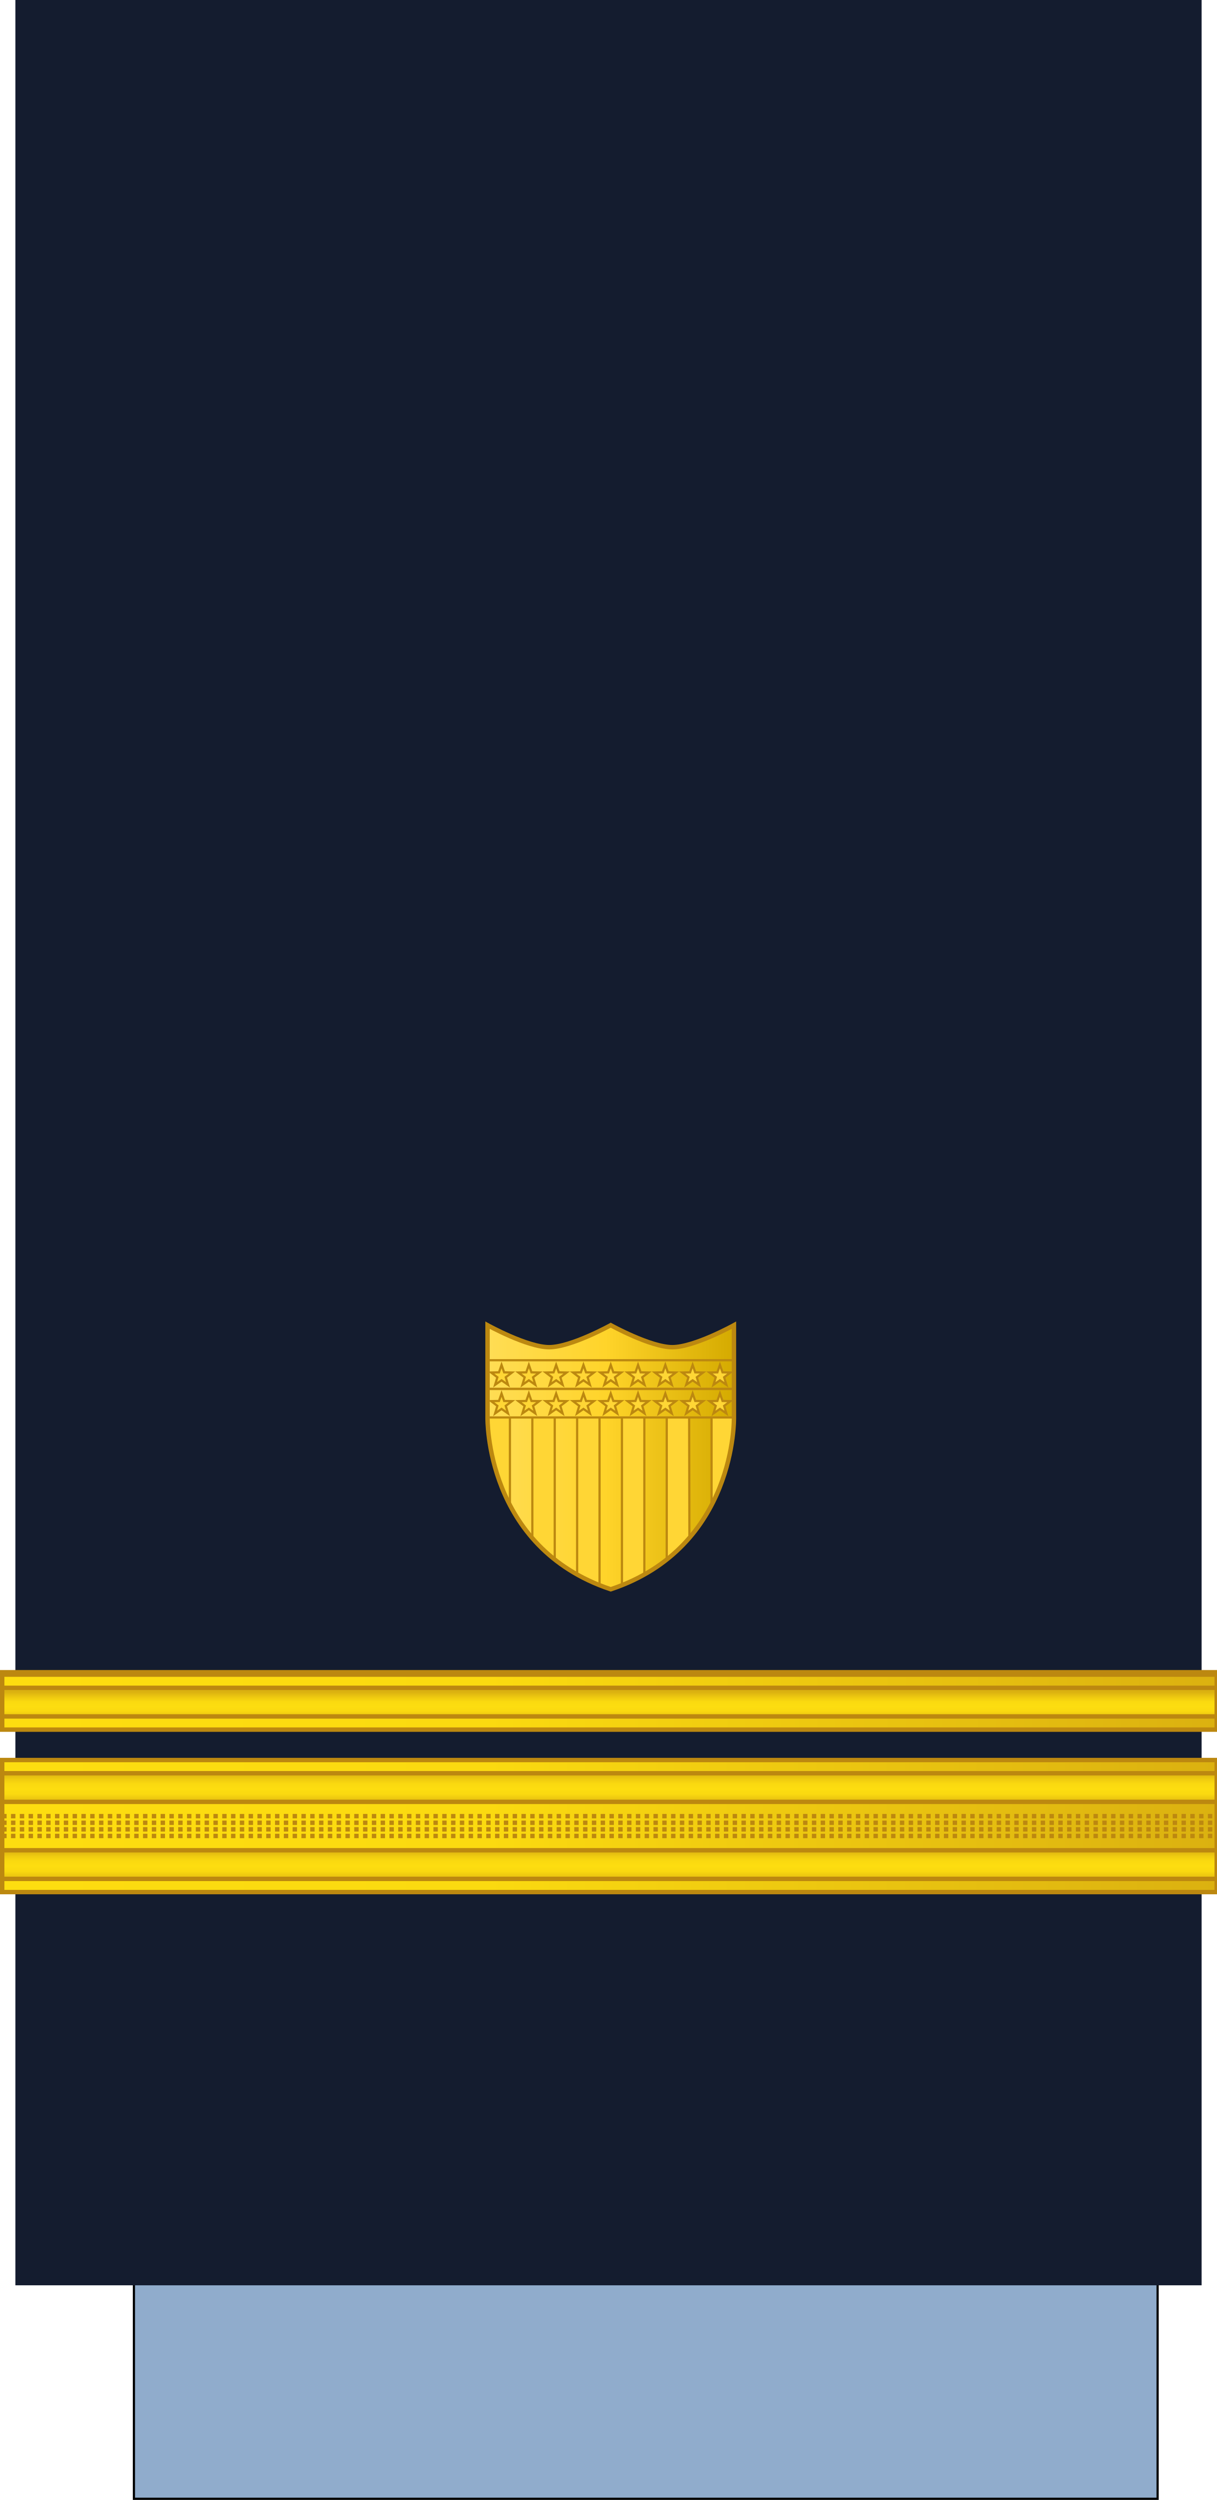
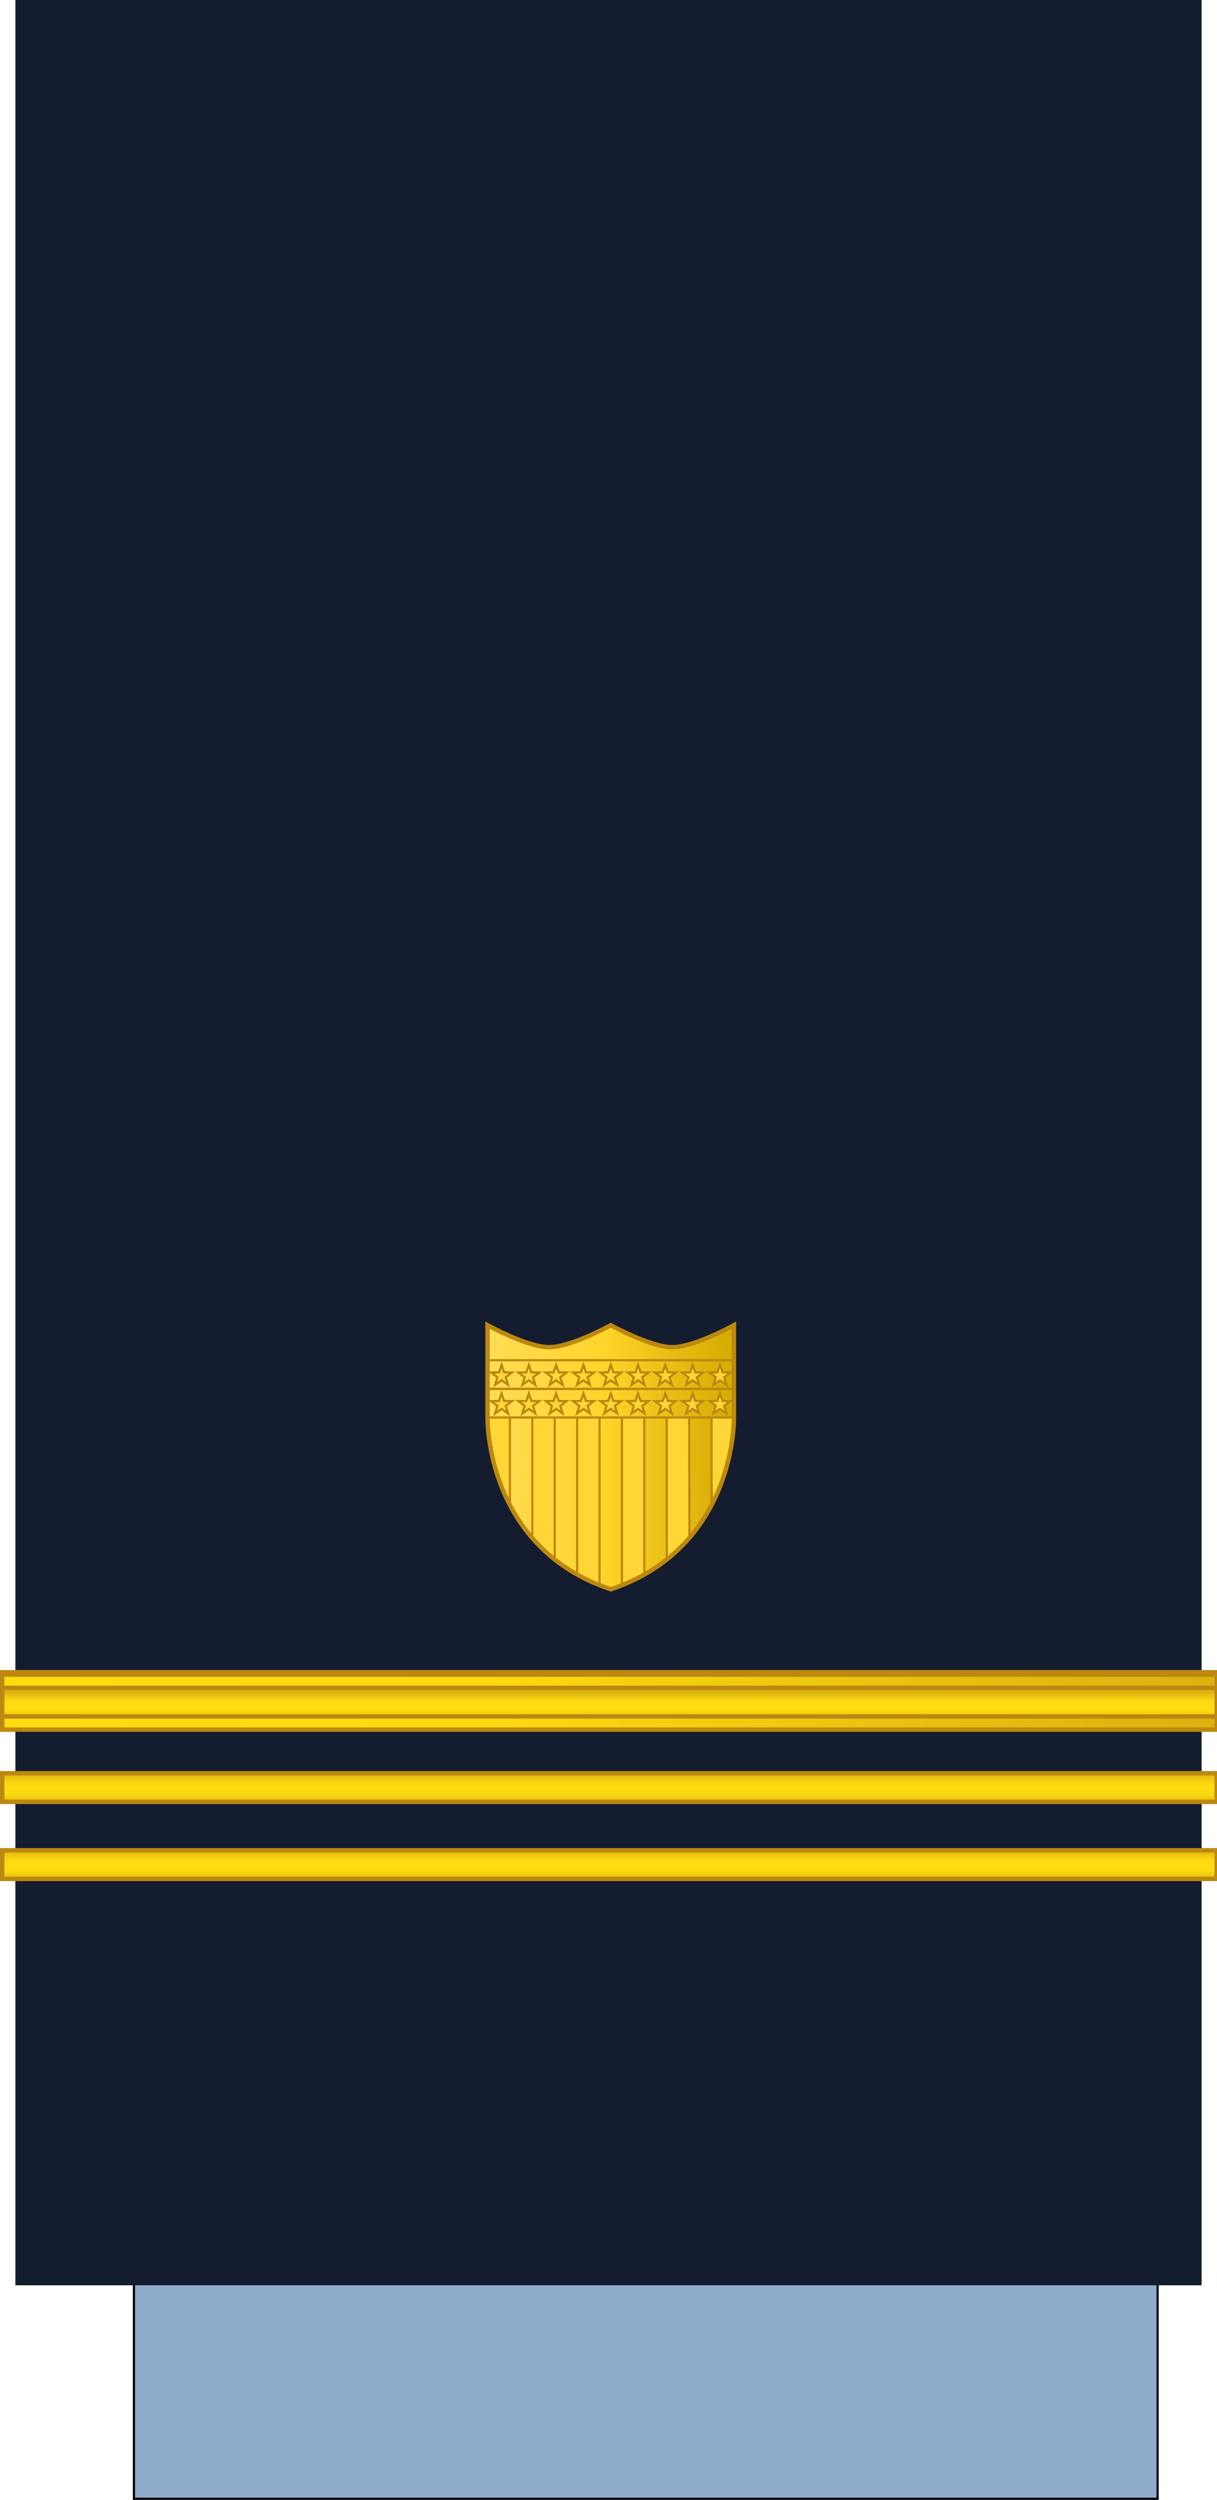
<svg xmlns="http://www.w3.org/2000/svg" xmlns:ns1="http://www.inkscape.org/namespaces/inkscape" xmlns:ns2="http://sodipodi.sourceforge.net/DTD/sodipodi-0.dtd" xmlns:xlink="http://www.w3.org/1999/xlink" width="73.29mm" height="150.502mm" viewBox="0 0 73.29 150.502" version="1.1" id="svg1" ns1:version="1.3 (0e150ed6c4, 2023-07-21)" ns2:docname="US-CoastGuard-O2.svg" xml:space="preserve">
  <ns2:namedview id="namedview1" pagecolor="#ffffff" bordercolor="#000000" borderopacity="0.25" ns1:showpageshadow="2" ns1:pageopacity="0.0" ns1:pagecheckerboard="0" ns1:deskcolor="#d1d1d1" ns1:document-units="mm" ns1:zoom="1.8101934" ns1:cx="176.50048" ns1:cy="337.25679" ns1:window-width="1920" ns1:window-height="1009" ns1:window-x="-8" ns1:window-y="-8" ns1:window-maximized="1" ns1:current-layer="layer1" />
  <defs id="defs1">
    <linearGradient id="E" gradientTransform="matrix(1,0,0,0.791,47.802,-243.741)" x1="-47.793" y1="581.998" x2="229.207" y2="581.998" r="9.101" cy="793.79" cx="1062.115" xlink:href="#R">
      <stop offset="0" stop-color="#fddd10" id="stop32" />
      <stop offset=".399" stop-color="#fbda10" id="stop34" />
      <stop offset="1" stop-color="#dbb110" id="stop36" />
    </linearGradient>
    <linearGradient id="R" gradientUnits="userSpaceOnUse" />
    <linearGradient gradientTransform="matrix(0.407,0.913,0.913,-0.407,-726.289,-349.363)" y2="409.272" x2="993.978" y1="409.272" x1="981.496" gradientUnits="userSpaceOnUse" id="251230">
      <stop id="stop10613" style="stop-color:#DBB110" offset="0" />
      <stop id="stop10615" style="stop-color:#E0B810" offset="0.051" />
      <stop id="stop10617" style="stop-color:#F0CC10" offset="0.202" />
      <stop id="stop10619" style="stop-color:#FAD910" offset="0.332" />
      <stop id="stop10621" style="stop-color:#FDDD10" offset="0.5" />
      <stop id="stop10623" style="stop-color:#FAD910" offset="0.667" />
      <stop id="stop10625" style="stop-color:#F0CC10" offset="0.778" />
      <stop id="stop10627" style="stop-color:#E0B810" offset="0.944" />
      <stop id="stop10629" style="stop-color:#DBB110" offset="1" />
    </linearGradient>
    <linearGradient id="B" gradientTransform="translate(846.033,-121.531)" x1="-887.033" y1="799.531" x2="-610.033" y2="799.531" r="9.101" cy="793.79" cx="1062.115" gradientUnits="userSpaceOnUse" spreadMethod="pad">
      <stop offset="0" stop-color="#fddd10" id="stop64" />
      <stop offset=".399" stop-color="#fbda10" id="stop65" />
      <stop offset="1" stop-color="#dbb110" id="stop66" />
    </linearGradient>
    <linearGradient ns1:collect="always" xlink:href="#linearGradient4746" id="linearGradient11" x1="296.915" y1="177.874" x2="353.419" y2="177.874" gradientUnits="userSpaceOnUse" />
    <linearGradient ns1:collect="always" id="linearGradient4746">
      <stop style="stop-color:#ffdd55;stop-opacity:1" offset="0" id="stop4742" />
      <stop id="stop4750" offset="0.479" style="stop-color:#ffd42a;stop-opacity:1" />
      <stop style="stop-color:#d4aa00;stop-opacity:1" offset="1" id="stop4744" />
    </linearGradient>
    <linearGradient ns1:collect="always" xlink:href="#251230" id="linearGradient103" x1="297.166" y1="168.937" x2="302.257" y2="168.938" gradientUnits="userSpaceOnUse" />
    <linearGradient ns1:collect="always" xlink:href="#251230" id="linearGradient112" x1="307.348" y1="168.938" x2="312.439" y2="168.938" gradientUnits="userSpaceOnUse" />
    <linearGradient ns1:collect="always" xlink:href="#251230" id="linearGradient139" x1="337.894" y1="168.938" x2="342.984" y2="168.938" gradientUnits="userSpaceOnUse" />
    <linearGradient ns1:collect="always" xlink:href="#251230" id="linearGradient148" x1="327.711" y1="168.938" x2="332.802" y2="168.938" gradientUnits="userSpaceOnUse" />
    <linearGradient ns1:collect="always" xlink:href="#E" id="linearGradient1-7" gradientTransform="scale(2.989,0.335)" x1="0.167" y1="692.171" x2="92.499" y2="692.171" gradientUnits="userSpaceOnUse" />
    <linearGradient ns1:collect="always" xlink:href="#251230" id="linearGradient9" gradientUnits="userSpaceOnUse" gradientTransform="matrix(1,0,0,0.791,-113.543,418.069)" x1="-24.924" y1="-119.565" x2="-24.924" y2="-110.565" />
    <linearGradient ns1:collect="always" xlink:href="#251230" id="linearGradient10" gradientUnits="userSpaceOnUse" gradientTransform="matrix(1,0,0,0.791,-113.543,400.569)" x1="-24.924" y1="-119.565" x2="-24.924" y2="-110.565" />
    <linearGradient ns1:collect="always" xlink:href="#251230" id="linearGradient10805-2" gradientUnits="userSpaceOnUse" gradientTransform="matrix(0.265,0,0,0.209,-211.982,171.674)" x1="-24.924" y1="-119.565" x2="-24.924" y2="-110.565" />
    <linearGradient id="H" x1="-153.883" y1="230.195" x2="-14.736" y2="230.195" gradientTransform="matrix(1,0,0,0.791,291.889,25.016)" r="9.101" cy="793.79" cx="1062.115" gradientUnits="userSpaceOnUse" spreadMethod="pad">
      <stop offset="0" stop-color="#fddd10" id="stop136" />
      <stop offset=".399" stop-color="#fbda10" id="stop137" />
      <stop offset="1" stop-color="#dbb110" id="stop138" />
    </linearGradient>
    <linearGradient xlink:href="#A" id="L-3" gradientTransform="scale(6.077,0.165)" x1="45.497" y1="2105.778" x2="45.497" y2="2145.28" gradientUnits="userSpaceOnUse" />
    <linearGradient id="A" xlink:href="#R">
      <stop offset="0" stop-color="#dbb110" id="stop4" />
      <stop offset=".051" stop-color="#e0b810" id="stop6" />
      <stop offset=".202" stop-color="#f0cc10" id="stop8" />
      <stop offset=".332" stop-color="#fad910" id="stop10" />
      <stop offset=".5" stop-color="#fddd10" id="stop12" />
      <stop offset=".667" stop-color="#fad910" id="stop14" />
      <stop offset=".778" stop-color="#f0cc10" id="stop16" />
      <stop offset=".944" stop-color="#e0b810" id="stop18" />
      <stop offset="1" stop-color="#dbb110" id="stop20" />
    </linearGradient>
    <linearGradient ns1:collect="always" xlink:href="#E" id="linearGradient1-6" gradientUnits="userSpaceOnUse" gradientTransform="matrix(1,0,0,0.33,47.802,157.96)" x1="-47.793" y1="581.998" x2="229.207" y2="581.998" spreadMethod="pad" />
  </defs>
  <g ns1:label="Lag 1" ns1:groupmode="layer" id="layer1" transform="translate(-92.604,-39.423)">
    <path d="m 100.669,173.984 h 61.648 v 15.875 H 100.669 Z" fill="#fff" stroke="#000000" stroke-width="0.132" id="path96" style="fill:#90accc;fill-opacity:1" />
    <path d="M 93.53,39.423 H 164.968 V 177.006 H 93.53 Z" fill="#121116" id="path98" style="fill:#141c2f;fill-opacity:1;stroke-width:0.265" />
    <g id="g4991-9" transform="matrix(0.265,0,0,0.265,92.604,65.088)">
      <g id="g230-0" class="C" transform="translate(0,101.445)" style="stroke:#bc8810">
-         <path id="use220-4" d="m 0.5,201.555 h 276 v 30 H 0.5 Z" style="fill:url(#linearGradient1-7);paint-order:normal" />
        <g id="g226-0" transform="scale(-1,1)" />
-         <path id="path228-2" class="D E" d="m 0.5,218.805 h 276 m -276,-1.5 h 276 m -276,-1.5 h 276 m -276,-1.5 h 276" style="fill:none;stroke-dasharray:1, 1" />
      </g>
      <rect y="323.5" x="-276.5" height="6.5" width="276" id="rect18588-4-8-5-0-3-8-3-0-6-6-0-0-1-4-62" style="opacity:1;fill:url(#linearGradient9);fill-opacity:1;stroke:#bc8810;stroke-width:1;stroke-linecap:square;stroke-linejoin:miter;stroke-miterlimit:4;stroke-dasharray:none;stroke-opacity:1;paint-order:normal" transform="scale(-1,1)" />
      <rect y="306" x="-276.5" height="6.5" width="276" id="rect18588-4-8-5-0-3-8-3-0-6-6-21-4-2-0" style="opacity:1;fill:url(#linearGradient10);fill-opacity:1;stroke:#bc8810;stroke-width:1;stroke-linecap:square;stroke-linejoin:miter;stroke-miterlimit:4;stroke-dasharray:none;stroke-opacity:1;paint-order:normal" transform="scale(-1,1)" />
    </g>
    <g id="g10" transform="translate(-89.336,-6.556)">
      <rect y="146.653" x="-255.097" height="1.72" width="73.025" id="rect18588-4-8-5-0-3-8-3-0-6-6-0-0-1-4-9" style="fill:url(#linearGradient10805-2);fill-opacity:1;stroke:#bc8810;stroke-width:0.265;stroke-linecap:square;stroke-linejoin:miter;stroke-miterlimit:4;stroke-dasharray:none;stroke-opacity:1;paint-order:normal" transform="scale(-1,1)" />
      <g id="g4777" transform="matrix(0.265,0,0,0.265,181.94,55.769)">
        <path id="use100-0" d="m 0.5,343.5 h 276 V 356 H 0.5 Z" style="fill:url(#linearGradient1-6);stroke:#bc8810;stroke-width:1;stroke-linecap:square;stroke-linejoin:miter;stroke-miterlimit:4;stroke-dasharray:none;stroke-opacity:1;paint-order:normal" />
        <path style="fill:url(#L-3);stroke:#bc8810;paint-order:normal" ns1:connector-curvature="0" d="M 276.5,346.5 H 0.5 v 6.5 h 276 z" id="path229" />
      </g>
    </g>
    <g id="g9" transform="matrix(0.265,0,0,0.265,43.215,79.996)">
      <path style="fill:url(#linearGradient11);stroke:#bc8810;stroke-width:0.5;stroke-opacity:1" d="m 297.166,168.916 0.001,-20.962 c 0,0 9.045,5 14,5 4.955,0 14,-5 14,-5 0,0 9.045,5 14,5 4.955,0 14,-5 14,-5 l 10e-4,20.962 c 0,0 0.628,29.49 -28.001,39.038 -28.629,-9.548 -28.001,-39.038 -28.001,-39.038 z" id="path1" ns2:nodetypes="cczczcccc" />
      <path style="fill:#ffd635;fill-opacity:1;stroke:none;stroke-width:0.5;stroke-dasharray:none;stroke-opacity:1" d="m 301.792,187.876 c -2.069,-4.215 -3.487,-8.849 -4.192,-13.695 -0.24,-1.649 -0.408,-3.597 -0.409,-4.727 l -1.4e-4,-0.523 h 2.531 2.531 v 9.922 c 0,5.457 -0.005,9.922 -0.01,9.922 -0.006,0 -0.209,-0.404 -0.451,-0.898 z" id="path3" />
      <path style="fill:#ffd635;fill-opacity:1;stroke:none;stroke-width:0.5;stroke-dasharray:none;stroke-opacity:1" d="m 311.987,200.81 c -1.288,-1.048 -3.132,-2.804 -4.168,-3.968 l -0.471,-0.529 v -13.69 -13.69 h 2.541 2.541 V 185.041 c 0,8.86 -0.006,16.109 -0.013,16.109 -0.007,0 -0.201,-0.153 -0.431,-0.34 z" id="path4" />
      <path style="fill:#ffd635;fill-opacity:1;stroke:none;stroke-width:0.5;stroke-dasharray:none;stroke-opacity:1" d="m 321.557,206.561 c -0.941,-0.405 -3.024,-1.416 -3.679,-1.786 l -0.32,-0.181 v -17.831 -17.831 h 2.519 2.519 v 19.026 c 0,10.464 -0.015,19.025 -0.033,19.024 -0.018,-0.001 -0.471,-0.19 -1.005,-0.42 z" id="path5" />
-       <path style="fill:#ffd635;fill-opacity:1;stroke:none;stroke-width:0.5;stroke-dasharray:none;stroke-opacity:1" d="m 348.541,187.86 c 2.069,-4.215 3.487,-8.849 4.192,-13.695 0.24,-1.649 0.408,-3.597 0.409,-4.727 l 1.4e-4,-0.523 h -2.531 -2.531 v 9.922 c 0,5.457 0.005,9.922 0.01,9.922 0.006,0 0.209,-0.404 0.451,-0.898 z" id="path3-8" />
+       <path style="fill:#ffd635;fill-opacity:1;stroke:none;stroke-width:0.5;stroke-dasharray:none;stroke-opacity:1" d="m 348.541,187.86 c 2.069,-4.215 3.487,-8.849 4.192,-13.695 0.24,-1.649 0.408,-3.597 0.409,-4.727 l 1.4e-4,-0.523 h -2.531 -2.531 v 9.922 z" id="path3-8" />
      <path style="fill:#ffd635;fill-opacity:1;stroke:none;stroke-width:0.5;stroke-dasharray:none;stroke-opacity:1" d="m 338.347,200.794 c 1.288,-1.048 3.132,-2.804 4.168,-3.968 l 0.471,-0.529 v -13.69 -13.69 h -2.541 -2.541 V 185.025 c 0,8.86 0.006,16.109 0.013,16.109 0.007,0 0.201,-0.153 0.431,-0.34 z" id="path4-9" />
      <path style="fill:#ffd635;fill-opacity:1;stroke:none;stroke-width:0.5;stroke-dasharray:none;stroke-opacity:1" d="m 328.776,206.545 c 0.941,-0.405 3.024,-1.416 3.679,-1.786 l 0.32,-0.181 v -17.831 -17.831 h -2.519 -2.519 v 19.026 c 0,10.464 0.015,19.025 0.033,19.024 0.018,-0.001 0.471,-0.19 1.005,-0.42 z" id="path5-0" />
      <rect style="fill:none;fill-opacity:1;stroke:#bc8810;stroke-width:0.5;stroke-dasharray:none;stroke-opacity:1" id="rect6" width="56" height="6.5" x="297.168" y="155.916" />
      <g id="g7" transform="translate(268.334,-11.853)" style="fill:#ffd635;fill-opacity:1;stroke:#bc8810;stroke-opacity:1">
        <path ns2:type="star" style="fill:#ffd635;fill-opacity:1;stroke:#bc8810;stroke-width:0.5;stroke-dasharray:none;stroke-opacity:1" id="path7" ns1:flatsided="false" ns2:sides="5" ns2:cx="35.625" ns2:cy="171.1875" ns2:r1="2.5" ns2:r2="0.99999988" ns2:arg1="-1.5707963" ns2:arg2="-0.9424778" ns1:rounded="0" ns1:randomized="-8.67362e-19" d="m 35.625,168.688 0.588,1.691 1.79,0.036 -1.427,1.082 0.518,1.714 -1.469,-1.023 -1.469,1.023 0.518,-1.714 -1.427,-1.082 1.79,-0.036 z" ns1:transform-center-y="-0.23872876" transform="translate(-3.606,0.143)" />
        <path ns2:type="star" style="fill:#ffd635;fill-opacity:1;stroke:#bc8810;stroke-width:0.5;stroke-dasharray:none;stroke-opacity:1" id="path7-4" ns1:flatsided="false" ns2:sides="5" ns2:cx="35.625" ns2:cy="171.1875" ns2:r1="2.5" ns2:r2="0.99999988" ns2:arg1="-1.5707963" ns2:arg2="-0.9424778" ns1:rounded="0" ns1:randomized="-8.67362e-19" d="m 35.625,168.688 0.588,1.691 1.79,0.036 -1.427,1.082 0.518,1.714 -1.469,-1.023 -1.469,1.023 0.518,-1.714 -1.427,-1.082 1.79,-0.036 z" ns1:transform-center-y="-0.23872876" transform="translate(2.598,0.143)" />
        <path ns2:type="star" style="fill:#ffd635;fill-opacity:1;stroke:#bc8810;stroke-width:0.5;stroke-dasharray:none;stroke-opacity:1" id="path7-1" ns1:flatsided="false" ns2:sides="5" ns2:cx="35.625" ns2:cy="171.1875" ns2:r1="2.5" ns2:r2="0.99999988" ns2:arg1="-1.5707963" ns2:arg2="-0.9424778" ns1:rounded="0" ns1:randomized="-8.67362e-19" d="m 35.625,168.688 0.588,1.691 1.79,0.036 -1.427,1.082 0.518,1.714 -1.469,-1.023 -1.469,1.023 0.518,-1.714 -1.427,-1.082 1.79,-0.036 z" ns1:transform-center-y="-0.23872876" transform="translate(8.802,0.143)" />
        <path ns2:type="star" style="fill:#ffd635;fill-opacity:1;stroke:#bc8810;stroke-width:0.5;stroke-dasharray:none;stroke-opacity:1" id="path7-48" ns1:flatsided="false" ns2:sides="5" ns2:cx="35.625" ns2:cy="171.1875" ns2:r1="2.5" ns2:r2="0.99999988" ns2:arg1="-1.5707963" ns2:arg2="-0.9424778" ns1:rounded="0" ns1:randomized="-8.67362e-19" d="m 35.625,168.688 0.588,1.691 1.79,0.036 -1.427,1.082 0.518,1.714 -1.469,-1.023 -1.469,1.023 0.518,-1.714 -1.427,-1.082 1.79,-0.036 z" ns1:transform-center-y="-0.23872876" transform="translate(15.005,0.143)" />
        <path ns2:type="star" style="fill:#ffd635;fill-opacity:1;stroke:#bc8810;stroke-width:0.5;stroke-dasharray:none;stroke-opacity:1" id="path7-7" ns1:flatsided="false" ns2:sides="5" ns2:cx="35.625" ns2:cy="171.1875" ns2:r1="2.5" ns2:r2="0.99999988" ns2:arg1="-1.5707963" ns2:arg2="-0.9424778" ns1:rounded="0" ns1:randomized="-8.67362e-19" d="m 35.625,168.688 0.588,1.691 1.79,0.036 -1.427,1.082 0.518,1.714 -1.469,-1.023 -1.469,1.023 0.518,-1.714 -1.427,-1.082 1.79,-0.036 z" ns1:transform-center-y="-0.23872876" transform="translate(21.209,0.143)" />
        <path ns2:type="star" style="fill:#ffd635;fill-opacity:1;stroke:#bc8810;stroke-width:0.5;stroke-dasharray:none;stroke-opacity:1" id="path7-3" ns1:flatsided="false" ns2:sides="5" ns2:cx="35.625" ns2:cy="171.1875" ns2:r1="2.5" ns2:r2="0.99999988" ns2:arg1="-1.5707963" ns2:arg2="-0.9424778" ns1:rounded="0" ns1:randomized="-8.67362e-19" d="m 35.625,168.688 0.588,1.691 1.79,0.036 -1.427,1.082 0.518,1.714 -1.469,-1.023 -1.469,1.023 0.518,-1.714 -1.427,-1.082 1.79,-0.036 z" ns1:transform-center-y="-0.23872876" transform="translate(27.412,0.143)" />
        <path ns2:type="star" style="fill:#ffd635;fill-opacity:1;stroke:#bc8810;stroke-width:0.5;stroke-dasharray:none;stroke-opacity:1" id="path7-10" ns1:flatsided="false" ns2:sides="5" ns2:cx="35.625" ns2:cy="171.1875" ns2:r1="2.5" ns2:r2="0.99999988" ns2:arg1="-1.5707963" ns2:arg2="-0.9424778" ns1:rounded="0" ns1:randomized="-8.67362e-19" d="m 35.625,168.688 0.588,1.691 1.79,0.036 -1.427,1.082 0.518,1.714 -1.469,-1.023 -1.469,1.023 0.518,-1.714 -1.427,-1.082 1.79,-0.036 z" ns1:transform-center-y="-0.23872876" transform="translate(33.616,0.143)" />
        <path ns2:type="star" style="fill:#ffd635;fill-opacity:1;stroke:#bc8810;stroke-width:0.5;stroke-dasharray:none;stroke-opacity:1" id="path7-6" ns1:flatsided="false" ns2:sides="5" ns2:cx="35.625" ns2:cy="171.1875" ns2:r1="2.5" ns2:r2="0.99999988" ns2:arg1="-1.5707963" ns2:arg2="-0.9424778" ns1:rounded="0" ns1:randomized="-8.67362e-19" d="m 35.625,168.688 0.588,1.691 1.79,0.036 -1.427,1.082 0.518,1.714 -1.469,-1.023 -1.469,1.023 0.518,-1.714 -1.427,-1.082 1.79,-0.036 z" ns1:transform-center-y="-0.23872876" transform="translate(39.82,0.143)" />
        <path ns2:type="star" style="fill:#ffd635;fill-opacity:1;stroke:#bc8810;stroke-width:0.5;stroke-dasharray:none;stroke-opacity:1" id="path7-13" ns1:flatsided="false" ns2:sides="5" ns2:cx="35.625" ns2:cy="171.1875" ns2:r1="2.5" ns2:r2="0.99999988" ns2:arg1="-1.5707963" ns2:arg2="-0.9424778" ns1:rounded="0" ns1:randomized="-8.67362e-19" d="m 35.625,168.688 0.588,1.691 1.79,0.036 -1.427,1.082 0.518,1.714 -1.469,-1.023 -1.469,1.023 0.518,-1.714 -1.427,-1.082 1.79,-0.036 z" ns1:transform-center-y="-0.23872876" transform="translate(46.023,0.143)" />
      </g>
      <rect style="fill:none;fill-opacity:1;stroke:#bc8810;stroke-width:0.5;stroke-dasharray:none;stroke-opacity:1" id="rect6-6" width="56" height="6.5" x="297.166" y="162.416" />
      <g id="g7-5" transform="translate(268.332,-5.353)" style="fill:#ffd635;fill-opacity:1;stroke:#bc8810;stroke-opacity:1">
        <path ns2:type="star" style="fill:#ffd635;fill-opacity:1;stroke:#bc8810;stroke-width:0.5;stroke-dasharray:none;stroke-opacity:1" id="path7-0" ns1:flatsided="false" ns2:sides="5" ns2:cx="35.625" ns2:cy="171.1875" ns2:r1="2.5" ns2:r2="0.99999988" ns2:arg1="-1.5707963" ns2:arg2="-0.9424778" ns1:rounded="0" ns1:randomized="-8.67362e-19" d="m 35.625,168.688 0.588,1.691 1.79,0.036 -1.427,1.082 0.518,1.714 -1.469,-1.023 -1.469,1.023 0.518,-1.714 -1.427,-1.082 1.79,-0.036 z" ns1:transform-center-y="-0.23872876" transform="translate(-3.606,0.143)" />
        <path ns2:type="star" style="fill:#ffd635;fill-opacity:1;stroke:#bc8810;stroke-width:0.5;stroke-dasharray:none;stroke-opacity:1" id="path7-4-3" ns1:flatsided="false" ns2:sides="5" ns2:cx="35.625" ns2:cy="171.1875" ns2:r1="2.5" ns2:r2="0.99999988" ns2:arg1="-1.5707963" ns2:arg2="-0.9424778" ns1:rounded="0" ns1:randomized="-8.67362e-19" d="m 35.625,168.688 0.588,1.691 1.79,0.036 -1.427,1.082 0.518,1.714 -1.469,-1.023 -1.469,1.023 0.518,-1.714 -1.427,-1.082 1.79,-0.036 z" ns1:transform-center-y="-0.23872876" transform="translate(2.598,0.143)" />
        <path ns2:type="star" style="fill:#ffd635;fill-opacity:1;stroke:#bc8810;stroke-width:0.5;stroke-dasharray:none;stroke-opacity:1" id="path7-1-1" ns1:flatsided="false" ns2:sides="5" ns2:cx="35.625" ns2:cy="171.1875" ns2:r1="2.5" ns2:r2="0.99999988" ns2:arg1="-1.5707963" ns2:arg2="-0.9424778" ns1:rounded="0" ns1:randomized="-8.67362e-19" d="m 35.625,168.688 0.588,1.691 1.79,0.036 -1.427,1.082 0.518,1.714 -1.469,-1.023 -1.469,1.023 0.518,-1.714 -1.427,-1.082 1.79,-0.036 z" ns1:transform-center-y="-0.23872876" transform="translate(8.802,0.143)" />
        <path ns2:type="star" style="fill:#ffd635;fill-opacity:1;stroke:#bc8810;stroke-width:0.5;stroke-dasharray:none;stroke-opacity:1" id="path7-48-0" ns1:flatsided="false" ns2:sides="5" ns2:cx="35.625" ns2:cy="171.1875" ns2:r1="2.5" ns2:r2="0.99999988" ns2:arg1="-1.5707963" ns2:arg2="-0.9424778" ns1:rounded="0" ns1:randomized="-8.67362e-19" d="m 35.625,168.688 0.588,1.691 1.79,0.036 -1.427,1.082 0.518,1.714 -1.469,-1.023 -1.469,1.023 0.518,-1.714 -1.427,-1.082 1.79,-0.036 z" ns1:transform-center-y="-0.23872876" transform="translate(15.005,0.143)" />
        <path ns2:type="star" style="fill:#ffd635;fill-opacity:1;stroke:#bc8810;stroke-width:0.5;stroke-dasharray:none;stroke-opacity:1" id="path7-7-3" ns1:flatsided="false" ns2:sides="5" ns2:cx="35.625" ns2:cy="171.1875" ns2:r1="2.5" ns2:r2="0.99999988" ns2:arg1="-1.5707963" ns2:arg2="-0.9424778" ns1:rounded="0" ns1:randomized="-8.67362e-19" d="m 35.625,168.688 0.588,1.691 1.79,0.036 -1.427,1.082 0.518,1.714 -1.469,-1.023 -1.469,1.023 0.518,-1.714 -1.427,-1.082 1.79,-0.036 z" ns1:transform-center-y="-0.23872876" transform="translate(21.209,0.143)" />
        <path ns2:type="star" style="fill:#ffd635;fill-opacity:1;stroke:#bc8810;stroke-width:0.5;stroke-dasharray:none;stroke-opacity:1" id="path7-3-9" ns1:flatsided="false" ns2:sides="5" ns2:cx="35.625" ns2:cy="171.1875" ns2:r1="2.5" ns2:r2="0.99999988" ns2:arg1="-1.5707963" ns2:arg2="-0.9424778" ns1:rounded="0" ns1:randomized="-8.67362e-19" d="m 35.625,168.688 0.588,1.691 1.79,0.036 -1.427,1.082 0.518,1.714 -1.469,-1.023 -1.469,1.023 0.518,-1.714 -1.427,-1.082 1.79,-0.036 z" ns1:transform-center-y="-0.23872876" transform="translate(27.412,0.143)" />
        <path ns2:type="star" style="fill:#ffd635;fill-opacity:1;stroke:#bc8810;stroke-width:0.5;stroke-dasharray:none;stroke-opacity:1" id="path7-10-5" ns1:flatsided="false" ns2:sides="5" ns2:cx="35.625" ns2:cy="171.1875" ns2:r1="2.5" ns2:r2="0.99999988" ns2:arg1="-1.5707963" ns2:arg2="-0.9424778" ns1:rounded="0" ns1:randomized="-8.67362e-19" d="m 35.625,168.688 0.588,1.691 1.79,0.036 -1.427,1.082 0.518,1.714 -1.469,-1.023 -1.469,1.023 0.518,-1.714 -1.427,-1.082 1.79,-0.036 z" ns1:transform-center-y="-0.23872876" transform="translate(33.616,0.143)" />
        <path ns2:type="star" style="fill:#ffd635;fill-opacity:1;stroke:#bc8810;stroke-width:0.5;stroke-dasharray:none;stroke-opacity:1" id="path7-6-6" ns1:flatsided="false" ns2:sides="5" ns2:cx="35.625" ns2:cy="171.1875" ns2:r1="2.5" ns2:r2="0.99999988" ns2:arg1="-1.5707963" ns2:arg2="-0.9424778" ns1:rounded="0" ns1:randomized="-8.67362e-19" d="m 35.625,168.688 0.588,1.691 1.79,0.036 -1.427,1.082 0.518,1.714 -1.469,-1.023 -1.469,1.023 0.518,-1.714 -1.427,-1.082 1.79,-0.036 z" ns1:transform-center-y="-0.23872876" transform="translate(39.82,0.143)" />
        <path ns2:type="star" style="fill:#ffd635;fill-opacity:1;stroke:#bc8810;stroke-width:0.5;stroke-dasharray:none;stroke-opacity:1" id="path7-13-0" ns1:flatsided="false" ns2:sides="5" ns2:cx="35.625" ns2:cy="171.1875" ns2:r1="2.5" ns2:r2="0.99999988" ns2:arg1="-1.5707963" ns2:arg2="-0.9424778" ns1:rounded="0" ns1:randomized="-8.67362e-19" d="m 35.625,168.688 0.588,1.691 1.79,0.036 -1.427,1.082 0.518,1.714 -1.469,-1.023 -1.469,1.023 0.518,-1.714 -1.427,-1.082 1.79,-0.036 z" ns1:transform-center-y="-0.23872876" transform="translate(46.023,0.143)" />
      </g>
      <path style="fill:none;fill-opacity:1;stroke:#bc8810;stroke-width:1;stroke-dasharray:none;stroke-opacity:1" d="m 297.166,168.916 0.001,-20.962 c 0,0 9.045,5 14,5 4.955,0 14,-5 14,-5 0,0 9.045,5 14,5 4.955,0 14,-5 14,-5 l 10e-4,20.962 c 0,0 0.628,29.49 -28.001,39.038 -28.629,-9.548 -28.001,-39.038 -28.001,-39.038 z" id="path1-3" ns2:nodetypes="cczczcccc" />
      <path style="fill:#0000ff;fill-opacity:1;stroke:#bc8810;stroke-width:0.5;stroke-dasharray:none;stroke-opacity:1" d="m 302.253,168.931 v 19.893" id="path9" ns2:nodetypes="cc" />
      <path style="fill:#0000ff;fill-opacity:1;stroke:#bc8810;stroke-width:0.5;stroke-dasharray:none;stroke-opacity:1" d="m 312.439,168.938 3e-5,32.259" id="path9-4" ns2:nodetypes="cc" />
      <path style="fill:#0000ff;fill-opacity:1;stroke:#bc8810;stroke-width:0.5;stroke-dasharray:none;stroke-opacity:1" d="m 322.62,168.938 4e-5,38.086" id="path9-4-0" ns2:nodetypes="cc" />
      <path style="fill:#0000ff;fill-opacity:1;stroke:#bc8810;stroke-width:0.5;stroke-dasharray:none;stroke-opacity:1" d="m 332.802,168.938 5e-5,35.663" id="path9-4-3" ns2:nodetypes="cc" />
      <path style="fill:#0000ff;fill-opacity:1;stroke:#bc8810;stroke-width:0.5;stroke-dasharray:none;stroke-opacity:1" d="m 342.984,168.938 0.061,27.328" id="path9-4-7" ns2:nodetypes="cc" />
      <path style="fill:#0000ff;fill-opacity:1;stroke:#bc8810;stroke-width:0.5;stroke-dasharray:none;stroke-opacity:1" d="m 348.075,168.938 1.3e-4,19.898" id="path9-4-34" ns2:nodetypes="cc" />
      <path style="fill:#0000ff;fill-opacity:1;stroke:#bc8810;stroke-width:0.5;stroke-dasharray:none;stroke-opacity:1" d="m 307.348,168.938 5.8e-4,27.375" id="path9-4-72" ns2:nodetypes="cc" />
      <path style="fill:#0000ff;fill-opacity:1;stroke:#bc8810;stroke-width:0.5;stroke-dasharray:none;stroke-opacity:1" d="m 317.53,168.938 -2e-5,35.662" id="path9-4-72-8" ns2:nodetypes="cc" />
      <path style="fill:#0000ff;fill-opacity:1;stroke:#bc8810;stroke-width:0.5;stroke-dasharray:none;stroke-opacity:1" d="m 327.711,168.938 -2e-5,38.087" id="path9-4-72-89" ns2:nodetypes="cc" />
      <path style="fill:#0000ff;fill-opacity:1;stroke:#bc8810;stroke-width:0.5;stroke-dasharray:none;stroke-opacity:1" d="m 337.893,168.938 -2e-5,32.262" id="path9-4-72-4" ns2:nodetypes="cc" />
    </g>
  </g>
</svg>